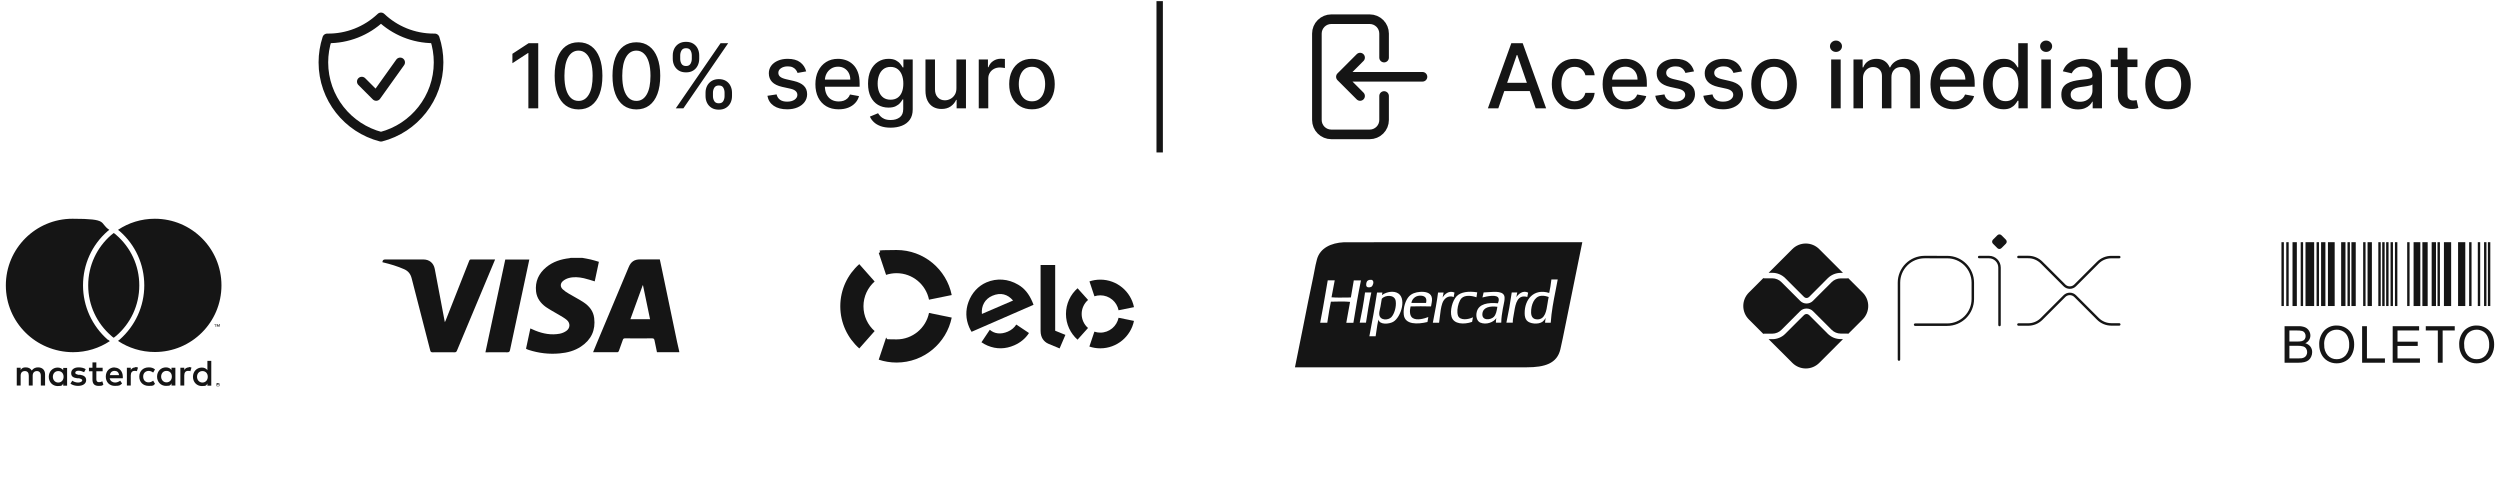
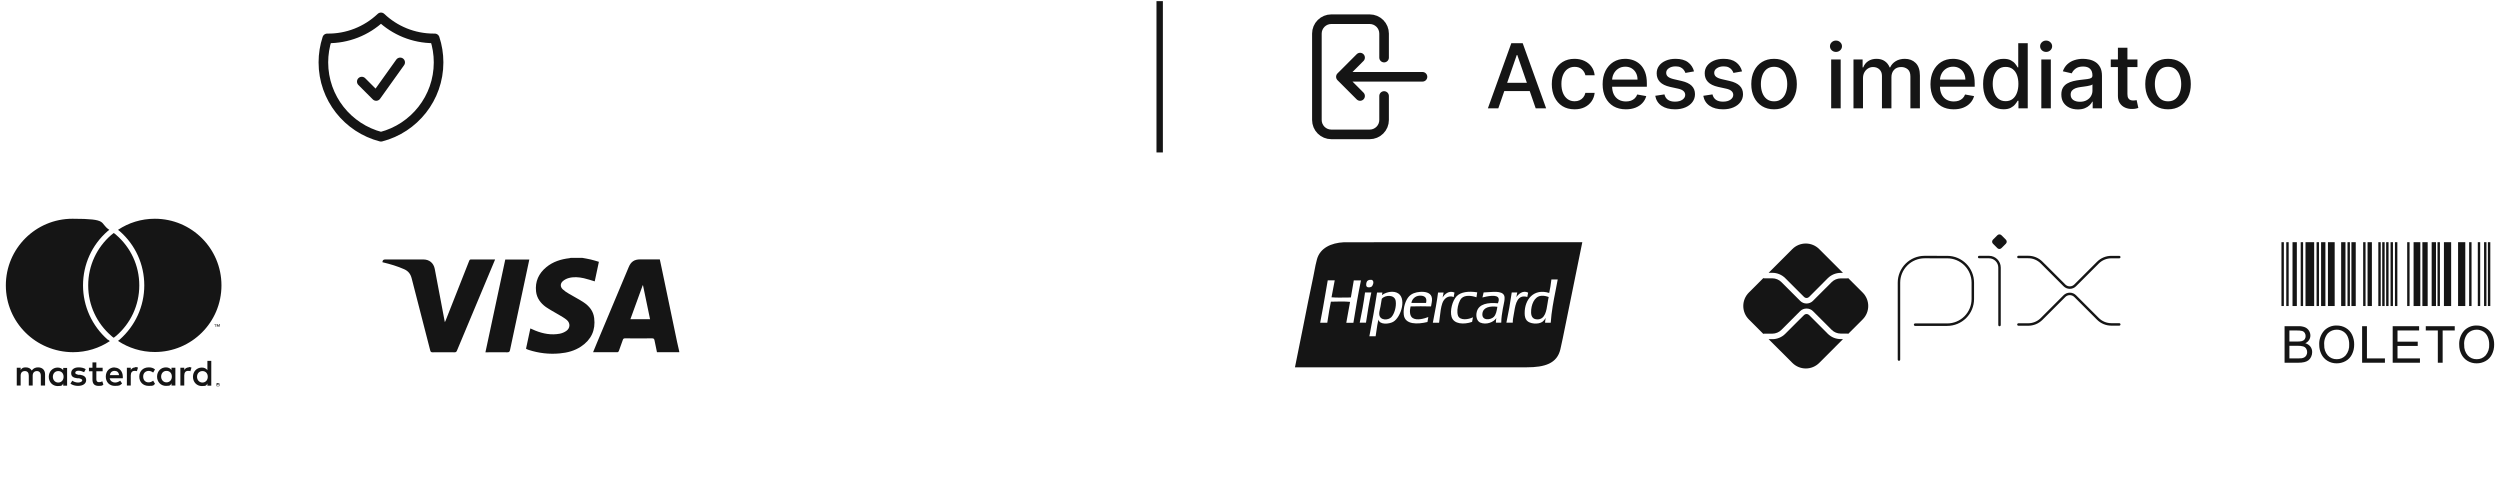
<svg xmlns="http://www.w3.org/2000/svg" width="320" height="63" viewBox="0 0 320 63" fill="none">
-   <path d="M68.894 5.526V13.866H67.632V6.788H67.583L65.588 8.092V6.886L67.669 5.526H68.894ZM74.054 14.005C73.411 14.002 72.861 13.832 72.405 13.496C71.949 13.159 71.6 12.669 71.358 12.025C71.117 11.382 70.996 10.607 70.996 9.7C70.996 8.796 71.117 8.024 71.358 7.383C71.603 6.742 71.953 6.254 72.409 5.917C72.868 5.58 73.416 5.412 74.054 5.412C74.692 5.412 75.239 5.582 75.695 5.921C76.151 6.258 76.5 6.746 76.742 7.387C76.986 8.025 77.108 8.796 77.108 9.7C77.108 10.61 76.988 11.386 76.746 12.03C76.504 12.67 76.156 13.16 75.699 13.5C75.243 13.836 74.695 14.005 74.054 14.005ZM74.054 12.917C74.619 12.917 75.06 12.642 75.378 12.091C75.698 11.54 75.858 10.743 75.858 9.7C75.858 9.008 75.785 8.423 75.638 7.945C75.494 7.464 75.287 7.101 75.015 6.854C74.746 6.604 74.426 6.479 74.054 6.479C73.492 6.479 73.051 6.756 72.731 7.31C72.41 7.864 72.249 8.66 72.246 9.7C72.246 10.395 72.318 10.983 72.462 11.463C72.608 11.941 72.816 12.304 73.085 12.551C73.354 12.795 73.677 12.917 74.054 12.917ZM81.457 14.005C80.813 14.002 80.263 13.832 79.807 13.496C79.351 13.159 79.002 12.669 78.761 12.025C78.519 11.382 78.398 10.607 78.398 9.7C78.398 8.796 78.519 8.024 78.761 7.383C79.005 6.742 79.355 6.254 79.811 5.917C80.27 5.58 80.819 5.412 81.457 5.412C82.095 5.412 82.642 5.582 83.098 5.921C83.554 6.258 83.903 6.746 84.144 7.387C84.389 8.025 84.511 8.796 84.511 9.7C84.511 10.61 84.39 11.386 84.148 12.03C83.907 12.67 83.558 13.16 83.102 13.5C82.646 13.836 82.097 14.005 81.457 14.005ZM81.457 12.917C82.021 12.917 82.463 12.642 82.78 12.091C83.1 11.54 83.261 10.743 83.261 9.7C83.261 9.008 83.187 8.423 83.041 7.945C82.897 7.464 82.689 7.101 82.418 6.854C82.149 6.604 81.829 6.479 81.457 6.479C80.895 6.479 80.454 6.756 80.133 7.31C79.813 7.864 79.651 8.66 79.648 9.7C79.648 10.395 79.721 10.983 79.864 11.463C80.011 11.941 80.219 12.304 80.487 12.551C80.756 12.795 81.079 12.917 81.457 12.917ZM90.309 12.302V11.863C90.309 11.548 90.374 11.26 90.504 10.999C90.637 10.736 90.83 10.525 91.083 10.368C91.338 10.208 91.646 10.128 92.007 10.128C92.376 10.128 92.686 10.207 92.936 10.364C93.185 10.521 93.374 10.732 93.502 10.995C93.632 11.259 93.697 11.548 93.697 11.863V12.302C93.697 12.617 93.632 12.906 93.502 13.17C93.371 13.431 93.18 13.641 92.927 13.801C92.678 13.959 92.371 14.037 92.007 14.037C91.641 14.037 91.331 13.959 91.079 13.801C90.826 13.641 90.635 13.431 90.504 13.17C90.374 12.906 90.309 12.617 90.309 12.302ZM91.258 11.863V12.302C91.258 12.536 91.313 12.748 91.425 12.938C91.536 13.128 91.73 13.223 92.007 13.223C92.281 13.223 92.473 13.128 92.581 12.938C92.69 12.748 92.744 12.536 92.744 12.302V11.863C92.744 11.629 92.691 11.417 92.585 11.227C92.482 11.037 92.289 10.942 92.007 10.942C91.736 10.942 91.543 11.037 91.429 11.227C91.315 11.417 91.258 11.629 91.258 11.863ZM86.114 7.53V7.09C86.114 6.775 86.18 6.486 86.31 6.222C86.443 5.959 86.636 5.749 86.888 5.591C87.143 5.434 87.451 5.355 87.812 5.355C88.182 5.355 88.491 5.434 88.741 5.591C88.991 5.749 89.18 5.959 89.307 6.222C89.435 6.486 89.499 6.775 89.499 7.09V7.53C89.499 7.845 89.433 8.134 89.303 8.397C89.175 8.658 88.985 8.868 88.733 9.028C88.483 9.186 88.176 9.264 87.812 9.264C87.443 9.264 87.132 9.186 86.88 9.028C86.63 8.868 86.44 8.658 86.31 8.397C86.18 8.134 86.114 7.845 86.114 7.53ZM87.067 7.09V7.53C87.067 7.763 87.122 7.975 87.23 8.165C87.341 8.355 87.536 8.45 87.812 8.45C88.084 8.45 88.274 8.355 88.383 8.165C88.494 7.975 88.55 7.763 88.55 7.53V7.09C88.55 6.856 88.497 6.645 88.391 6.455C88.285 6.264 88.092 6.169 87.812 6.169C87.541 6.169 87.348 6.264 87.234 6.455C87.123 6.645 87.067 6.856 87.067 7.09ZM86.501 13.866L92.235 5.526H93.208L87.475 13.866H86.501ZM103.191 9.138L102.087 9.334C102.041 9.193 101.968 9.058 101.867 8.931C101.769 8.803 101.636 8.698 101.468 8.617C101.3 8.536 101.089 8.495 100.837 8.495C100.492 8.495 100.204 8.572 99.974 8.727C99.743 8.879 99.627 9.076 99.627 9.317C99.627 9.526 99.705 9.695 99.86 9.822C100.014 9.95 100.264 10.055 100.609 10.136L101.603 10.364C102.178 10.497 102.607 10.702 102.889 10.979C103.172 11.256 103.313 11.616 103.313 12.058C103.313 12.433 103.204 12.767 102.987 13.06C102.773 13.35 102.473 13.578 102.087 13.744C101.704 13.91 101.26 13.992 100.755 13.992C100.055 13.992 99.484 13.843 99.041 13.544C98.599 13.243 98.327 12.816 98.227 12.262L99.403 12.082C99.477 12.389 99.627 12.621 99.856 12.779C100.084 12.934 100.381 13.011 100.747 13.011C101.146 13.011 101.465 12.928 101.704 12.763C101.943 12.594 102.063 12.389 102.063 12.148C102.063 11.952 101.989 11.788 101.843 11.655C101.699 11.522 101.478 11.421 101.179 11.354L100.12 11.121C99.537 10.988 99.105 10.777 98.825 10.486C98.548 10.196 98.41 9.828 98.41 9.383C98.41 9.013 98.513 8.69 98.719 8.413C98.926 8.136 99.211 7.921 99.575 7.766C99.938 7.608 100.355 7.53 100.825 7.53C101.501 7.53 102.033 7.676 102.421 7.969C102.809 8.26 103.066 8.65 103.191 9.138ZM107.348 13.992C106.731 13.992 106.201 13.861 105.755 13.597C105.313 13.331 104.971 12.958 104.729 12.477C104.49 11.994 104.371 11.428 104.371 10.779C104.371 10.139 104.49 9.574 104.729 9.085C104.971 8.597 105.307 8.215 105.739 7.941C106.173 7.667 106.681 7.53 107.262 7.53C107.615 7.53 107.957 7.588 108.288 7.705C108.62 7.821 108.917 8.005 109.18 8.255C109.443 8.504 109.651 8.829 109.803 9.228C109.955 9.624 110.031 10.106 110.031 10.674V11.105H105.059V10.193H108.838C108.838 9.873 108.773 9.589 108.643 9.342C108.512 9.092 108.329 8.895 108.093 8.751C107.859 8.607 107.585 8.536 107.27 8.536C106.928 8.536 106.629 8.62 106.374 8.788C106.122 8.954 105.926 9.171 105.788 9.44C105.652 9.706 105.584 9.995 105.584 10.307V11.02C105.584 11.438 105.658 11.793 105.804 12.087C105.953 12.38 106.161 12.604 106.427 12.758C106.693 12.911 107.004 12.987 107.36 12.987C107.591 12.987 107.801 12.954 107.991 12.889C108.181 12.821 108.345 12.72 108.484 12.588C108.622 12.454 108.728 12.29 108.801 12.095L109.954 12.302C109.862 12.642 109.696 12.939 109.457 13.194C109.221 13.447 108.924 13.644 108.565 13.785C108.21 13.923 107.804 13.992 107.348 13.992ZM114.005 16.342C113.508 16.342 113.08 16.277 112.722 16.147C112.366 16.016 112.076 15.844 111.851 15.63C111.625 15.415 111.457 15.18 111.346 14.925L112.392 14.493C112.465 14.613 112.563 14.739 112.685 14.872C112.81 15.008 112.979 15.123 113.19 15.218C113.405 15.313 113.68 15.361 114.017 15.361C114.479 15.361 114.86 15.248 115.161 15.023C115.463 14.8 115.613 14.444 115.613 13.956V12.726H115.536C115.463 12.859 115.357 13.007 115.218 13.17C115.083 13.333 114.895 13.474 114.656 13.593C114.418 13.713 114.107 13.773 113.724 13.773C113.23 13.773 112.784 13.657 112.388 13.426C111.994 13.193 111.682 12.85 111.451 12.396C111.223 11.94 111.109 11.379 111.109 10.714C111.109 10.049 111.222 9.479 111.447 9.004C111.675 8.529 111.988 8.165 112.384 7.912C112.78 7.657 113.23 7.53 113.732 7.53C114.12 7.53 114.434 7.595 114.673 7.725C114.912 7.853 115.098 8.002 115.231 8.173C115.366 8.344 115.471 8.495 115.544 8.625H115.634V7.611H116.827V14.005C116.827 14.542 116.702 14.983 116.452 15.328C116.203 15.673 115.865 15.928 115.438 16.094C115.015 16.259 114.537 16.342 114.005 16.342ZM113.993 12.763C114.343 12.763 114.639 12.681 114.88 12.518C115.125 12.353 115.309 12.117 115.434 11.81C115.562 11.5 115.626 11.13 115.626 10.698C115.626 10.277 115.563 9.907 115.438 9.586C115.313 9.266 115.13 9.016 114.889 8.837C114.647 8.655 114.348 8.564 113.993 8.564C113.626 8.564 113.321 8.659 113.076 8.849C112.832 9.036 112.647 9.292 112.523 9.615C112.4 9.938 112.339 10.299 112.339 10.698C112.339 11.108 112.402 11.468 112.527 11.777C112.651 12.087 112.836 12.328 113.08 12.502C113.327 12.676 113.632 12.763 113.993 12.763ZM122.422 11.272V7.611H123.644V13.866H122.447V12.783H122.382C122.238 13.117 122.007 13.395 121.689 13.618C121.374 13.838 120.982 13.948 120.512 13.948C120.111 13.948 119.755 13.859 119.445 13.683C119.139 13.504 118.897 13.239 118.721 12.889C118.547 12.539 118.46 12.106 118.46 11.59V7.611H119.678V11.443C119.678 11.869 119.796 12.209 120.032 12.461C120.268 12.714 120.575 12.84 120.952 12.84C121.18 12.84 121.407 12.783 121.632 12.669C121.86 12.555 122.049 12.383 122.198 12.152C122.35 11.921 122.425 11.628 122.422 11.272ZM125.28 13.866V7.611H126.457V8.605H126.522C126.636 8.268 126.837 8.003 127.125 7.811C127.415 7.615 127.744 7.517 128.11 7.517C128.186 7.517 128.276 7.52 128.379 7.526C128.485 7.531 128.568 7.538 128.628 7.546V8.711C128.579 8.697 128.492 8.682 128.367 8.666C128.242 8.647 128.117 8.637 127.992 8.637C127.705 8.637 127.448 8.698 127.223 8.821C127 8.94 126.824 9.107 126.693 9.321C126.563 9.533 126.498 9.775 126.498 10.046V13.866H125.28ZM132.092 13.992C131.506 13.992 130.994 13.858 130.557 13.589C130.12 13.32 129.78 12.944 129.539 12.461C129.297 11.978 129.176 11.413 129.176 10.767C129.176 10.118 129.297 9.551 129.539 9.065C129.78 8.579 130.12 8.202 130.557 7.933C130.994 7.664 131.506 7.53 132.092 7.53C132.679 7.53 133.19 7.664 133.627 7.933C134.065 8.202 134.404 8.579 134.646 9.065C134.887 9.551 135.008 10.118 135.008 10.767C135.008 11.413 134.887 11.978 134.646 12.461C134.404 12.944 134.065 13.32 133.627 13.589C133.19 13.858 132.679 13.992 132.092 13.992ZM132.096 12.97C132.476 12.97 132.791 12.87 133.041 12.669C133.291 12.468 133.475 12.201 133.595 11.867C133.717 11.533 133.778 11.165 133.778 10.763C133.778 10.364 133.717 9.997 133.595 9.664C133.475 9.327 133.291 9.057 133.041 8.853C132.791 8.65 132.476 8.548 132.096 8.548C131.713 8.548 131.396 8.65 131.143 8.853C130.894 9.057 130.708 9.327 130.585 9.664C130.466 9.997 130.406 10.364 130.406 10.763C130.406 11.165 130.466 11.533 130.585 11.867C130.708 12.201 130.894 12.468 131.143 12.669C131.396 12.87 131.713 12.97 132.096 12.97Z" fill="#151515" />
  <path d="M191.784 13.866H190.449L193.45 5.526H194.904L197.905 13.866H196.569L194.212 7.041H194.146L191.784 13.866ZM192.008 10.6H196.341V11.659H192.008V10.6ZM201.546 13.992C200.94 13.992 200.419 13.855 199.982 13.581C199.548 13.304 199.214 12.923 198.98 12.437C198.747 11.951 198.63 11.394 198.63 10.767C198.63 10.132 198.75 9.571 198.988 9.085C199.227 8.597 199.564 8.215 199.998 7.941C200.433 7.667 200.945 7.53 201.534 7.53C202.009 7.53 202.432 7.618 202.804 7.794C203.176 7.968 203.476 8.212 203.704 8.527C203.935 8.842 204.072 9.21 204.116 9.631H202.93C202.865 9.338 202.716 9.085 202.483 8.874C202.252 8.662 201.942 8.556 201.554 8.556C201.215 8.556 200.917 8.645 200.662 8.825C200.41 9.001 200.213 9.254 200.072 9.582C199.931 9.908 199.86 10.293 199.86 10.739C199.86 11.195 199.929 11.588 200.068 11.92C200.206 12.251 200.402 12.507 200.654 12.689C200.909 12.871 201.209 12.962 201.554 12.962C201.785 12.962 201.994 12.92 202.181 12.836C202.371 12.749 202.53 12.626 202.658 12.465C202.788 12.305 202.879 12.112 202.93 11.887H204.116C204.072 12.292 203.94 12.653 203.721 12.97C203.501 13.288 203.206 13.538 202.837 13.72C202.47 13.902 202.04 13.992 201.546 13.992ZM208.114 13.992C207.497 13.992 206.967 13.861 206.521 13.597C206.079 13.331 205.737 12.958 205.495 12.477C205.256 11.994 205.137 11.428 205.137 10.779C205.137 10.139 205.256 9.574 205.495 9.085C205.737 8.597 206.073 8.215 206.505 7.941C206.939 7.667 207.447 7.53 208.028 7.53C208.381 7.53 208.723 7.588 209.054 7.705C209.385 7.821 209.683 8.005 209.946 8.255C210.209 8.504 210.417 8.829 210.569 9.228C210.721 9.624 210.797 10.106 210.797 10.674V11.105H205.825V10.193H209.604C209.604 9.873 209.539 9.589 209.409 9.342C209.278 9.092 209.095 8.895 208.859 8.751C208.625 8.607 208.351 8.536 208.036 8.536C207.694 8.536 207.395 8.62 207.14 8.788C206.888 8.954 206.692 9.171 206.554 9.44C206.418 9.706 206.35 9.995 206.35 10.307V11.02C206.35 11.438 206.424 11.793 206.57 12.087C206.719 12.38 206.927 12.604 207.193 12.758C207.459 12.911 207.77 12.987 208.126 12.987C208.357 12.987 208.567 12.954 208.757 12.889C208.947 12.821 209.111 12.72 209.25 12.588C209.388 12.454 209.494 12.29 209.567 12.095L210.72 12.302C210.628 12.642 210.462 12.939 210.223 13.194C209.987 13.447 209.69 13.644 209.331 13.785C208.976 13.923 208.57 13.992 208.114 13.992ZM216.835 9.138L215.732 9.334C215.686 9.193 215.612 9.058 215.512 8.931C215.414 8.803 215.281 8.698 215.113 8.617C214.945 8.536 214.734 8.495 214.482 8.495C214.137 8.495 213.849 8.572 213.618 8.727C213.388 8.879 213.272 9.076 213.272 9.317C213.272 9.526 213.35 9.695 213.504 9.822C213.659 9.95 213.909 10.055 214.254 10.136L215.247 10.364C215.823 10.497 216.252 10.702 216.534 10.979C216.816 11.256 216.958 11.616 216.958 12.058C216.958 12.433 216.849 12.767 216.632 13.06C216.417 13.35 216.117 13.578 215.732 13.744C215.349 13.91 214.905 13.992 214.4 13.992C213.7 13.992 213.128 13.843 212.686 13.544C212.243 13.243 211.972 12.816 211.871 12.262L213.048 12.082C213.122 12.389 213.272 12.621 213.5 12.779C213.728 12.934 214.026 13.011 214.392 13.011C214.791 13.011 215.11 12.928 215.349 12.763C215.588 12.594 215.707 12.389 215.707 12.148C215.707 11.952 215.634 11.788 215.488 11.655C215.344 11.522 215.122 11.421 214.824 11.354L213.765 11.121C213.181 10.988 212.75 10.777 212.47 10.486C212.193 10.196 212.055 9.828 212.055 9.383C212.055 9.013 212.158 8.69 212.364 8.413C212.57 8.136 212.855 7.921 213.219 7.766C213.583 7.608 214 7.53 214.469 7.53C215.145 7.53 215.678 7.676 216.066 7.969C216.454 8.26 216.711 8.65 216.835 9.138ZM222.984 9.138L221.88 9.334C221.834 9.193 221.761 9.058 221.66 8.931C221.562 8.803 221.429 8.698 221.261 8.617C221.093 8.536 220.882 8.495 220.63 8.495C220.285 8.495 219.997 8.572 219.767 8.727C219.536 8.879 219.42 9.076 219.42 9.317C219.42 9.526 219.498 9.695 219.653 9.822C219.807 9.95 220.057 10.055 220.402 10.136L221.396 10.364C221.971 10.497 222.4 10.702 222.682 10.979C222.965 11.256 223.106 11.616 223.106 12.058C223.106 12.433 222.997 12.767 222.78 13.06C222.566 13.35 222.266 13.578 221.88 13.744C221.497 13.91 221.053 13.992 220.548 13.992C219.848 13.992 219.277 13.843 218.834 13.544C218.391 13.243 218.12 12.816 218.02 12.262L219.196 12.082C219.27 12.389 219.42 12.621 219.648 12.779C219.877 12.934 220.174 13.011 220.54 13.011C220.939 13.011 221.258 12.928 221.497 12.763C221.736 12.594 221.856 12.389 221.856 12.148C221.856 11.952 221.782 11.788 221.636 11.655C221.492 11.522 221.271 11.421 220.972 11.354L219.913 11.121C219.329 10.988 218.898 10.777 218.618 10.486C218.341 10.196 218.203 9.828 218.203 9.383C218.203 9.013 218.306 8.69 218.512 8.413C218.719 8.136 219.004 7.921 219.367 7.766C219.731 7.608 220.148 7.53 220.618 7.53C221.294 7.53 221.826 7.676 222.214 7.969C222.602 8.26 222.859 8.65 222.984 9.138ZM227.079 13.992C226.493 13.992 225.981 13.858 225.544 13.589C225.107 13.32 224.768 12.944 224.526 12.461C224.284 11.978 224.164 11.413 224.164 10.767C224.164 10.118 224.284 9.551 224.526 9.065C224.768 8.579 225.107 8.202 225.544 7.933C225.981 7.664 226.493 7.53 227.079 7.53C227.666 7.53 228.178 7.664 228.615 7.933C229.052 8.202 229.391 8.579 229.633 9.065C229.874 9.551 229.995 10.118 229.995 10.767C229.995 11.413 229.874 11.978 229.633 12.461C229.391 12.944 229.052 13.32 228.615 13.589C228.178 13.858 227.666 13.992 227.079 13.992ZM227.084 12.97C227.464 12.97 227.779 12.87 228.028 12.669C228.278 12.468 228.463 12.201 228.582 11.867C228.704 11.533 228.765 11.165 228.765 10.763C228.765 10.364 228.704 9.997 228.582 9.664C228.463 9.327 228.278 9.057 228.028 8.853C227.779 8.65 227.464 8.548 227.084 8.548C226.701 8.548 226.383 8.65 226.131 8.853C225.881 9.057 225.695 9.327 225.573 9.664C225.453 9.997 225.394 10.364 225.394 10.763C225.394 11.165 225.453 11.533 225.573 11.867C225.695 12.201 225.881 12.468 226.131 12.669C226.383 12.87 226.701 12.97 227.084 12.97ZM234.389 13.866V7.611H235.607V13.866H234.389ZM235.004 6.646C234.793 6.646 234.611 6.575 234.459 6.434C234.309 6.29 234.235 6.119 234.235 5.921C234.235 5.72 234.309 5.549 234.459 5.408C234.611 5.264 234.793 5.192 235.004 5.192C235.216 5.192 235.397 5.264 235.546 5.408C235.698 5.549 235.774 5.72 235.774 5.921C235.774 6.119 235.698 6.29 235.546 6.434C235.397 6.575 235.216 6.646 235.004 6.646ZM237.245 13.866V7.611H238.414V8.629H238.491C238.622 8.284 238.835 8.016 239.131 7.823C239.426 7.627 239.781 7.53 240.193 7.53C240.612 7.53 240.962 7.627 241.244 7.823C241.529 8.018 241.74 8.287 241.875 8.629H241.94C242.09 8.295 242.327 8.029 242.653 7.831C242.979 7.63 243.367 7.53 243.818 7.53C244.385 7.53 244.848 7.707 245.207 8.063C245.568 8.419 245.748 8.955 245.748 9.672V13.866H244.53V9.786C244.53 9.362 244.415 9.055 244.184 8.865C243.954 8.675 243.678 8.58 243.358 8.58C242.961 8.58 242.653 8.702 242.433 8.947C242.213 9.188 242.103 9.499 242.103 9.879V13.866H240.89V9.708C240.89 9.369 240.784 9.096 240.572 8.89C240.36 8.683 240.085 8.58 239.745 8.58C239.515 8.58 239.302 8.641 239.106 8.764C238.913 8.883 238.757 9.05 238.638 9.264C238.521 9.479 238.463 9.727 238.463 10.01V13.866H237.245ZM250.076 13.992C249.46 13.992 248.929 13.861 248.484 13.597C248.041 13.331 247.699 12.958 247.457 12.477C247.219 11.994 247.099 11.428 247.099 10.779C247.099 10.139 247.219 9.574 247.457 9.085C247.699 8.597 248.036 8.215 248.467 7.941C248.902 7.667 249.41 7.53 249.99 7.53C250.343 7.53 250.686 7.588 251.017 7.705C251.348 7.821 251.645 8.005 251.909 8.255C252.172 8.504 252.38 8.829 252.532 9.228C252.684 9.624 252.76 10.106 252.76 10.674V11.105H247.787V10.193H251.566C251.566 9.873 251.501 9.589 251.371 9.342C251.241 9.092 251.057 8.895 250.821 8.751C250.588 8.607 250.314 8.536 249.999 8.536C249.657 8.536 249.358 8.62 249.103 8.788C248.85 8.954 248.655 9.171 248.516 9.44C248.381 9.706 248.313 9.995 248.313 10.307V11.02C248.313 11.438 248.386 11.793 248.533 12.087C248.682 12.38 248.89 12.604 249.156 12.758C249.422 12.911 249.733 12.987 250.088 12.987C250.319 12.987 250.529 12.954 250.719 12.889C250.909 12.821 251.074 12.72 251.212 12.588C251.351 12.454 251.457 12.29 251.53 12.095L252.682 12.302C252.59 12.642 252.424 12.939 252.185 13.194C251.949 13.447 251.652 13.644 251.294 13.785C250.938 13.923 250.532 13.992 250.076 13.992ZM256.452 13.988C255.947 13.988 255.497 13.859 255.1 13.601C254.707 13.341 254.397 12.97 254.172 12.49C253.949 12.007 253.838 11.427 253.838 10.751C253.838 10.075 253.951 9.497 254.176 9.016C254.404 8.536 254.716 8.168 255.112 7.912C255.509 7.657 255.958 7.53 256.46 7.53C256.849 7.53 257.161 7.595 257.397 7.725C257.636 7.853 257.821 8.002 257.951 8.173C258.084 8.344 258.187 8.495 258.26 8.625H258.334V5.526H259.551V13.866H258.362V12.893H258.26C258.187 13.026 258.081 13.178 257.943 13.349C257.807 13.52 257.62 13.669 257.381 13.797C257.142 13.925 256.832 13.988 256.452 13.988ZM256.721 12.95C257.071 12.95 257.367 12.858 257.609 12.673C257.853 12.486 258.038 12.226 258.163 11.895C258.29 11.564 258.354 11.178 258.354 10.739C258.354 10.304 258.292 9.924 258.167 9.598C258.042 9.273 257.859 9.019 257.617 8.837C257.375 8.655 257.077 8.564 256.721 8.564C256.355 8.564 256.049 8.659 255.805 8.849C255.56 9.039 255.376 9.298 255.251 9.627C255.129 9.955 255.068 10.326 255.068 10.739C255.068 11.157 255.13 11.533 255.255 11.867C255.38 12.201 255.565 12.465 255.809 12.661C256.056 12.854 256.36 12.95 256.721 12.95ZM261.289 13.866V7.611H262.507V13.866H261.289ZM261.904 6.646C261.692 6.646 261.51 6.575 261.358 6.434C261.209 6.29 261.134 6.119 261.134 5.921C261.134 5.72 261.209 5.549 261.358 5.408C261.51 5.264 261.692 5.192 261.904 5.192C262.116 5.192 262.296 5.264 262.446 5.408C262.598 5.549 262.674 5.72 262.674 5.921C262.674 6.119 262.598 6.29 262.446 6.434C262.296 6.575 262.116 6.646 261.904 6.646ZM265.965 14.005C265.569 14.005 265.211 13.931 264.89 13.785C264.57 13.635 264.316 13.42 264.129 13.137C263.944 12.855 263.852 12.509 263.852 12.099C263.852 11.746 263.92 11.455 264.055 11.227C264.191 10.999 264.374 10.819 264.605 10.686C264.836 10.553 265.094 10.452 265.379 10.384C265.664 10.316 265.954 10.265 266.25 10.23C266.625 10.186 266.929 10.151 267.163 10.124C267.396 10.094 267.566 10.046 267.672 9.981C267.777 9.916 267.83 9.81 267.83 9.664V9.635C267.83 9.279 267.73 9.004 267.529 8.808C267.331 8.613 267.035 8.515 266.641 8.515C266.231 8.515 265.908 8.606 265.672 8.788C265.439 8.967 265.277 9.167 265.187 9.387L264.043 9.126C264.179 8.746 264.377 8.439 264.638 8.206C264.901 7.969 265.204 7.798 265.546 7.693C265.888 7.584 266.248 7.53 266.625 7.53C266.875 7.53 267.139 7.56 267.419 7.619C267.701 7.676 267.965 7.782 268.209 7.937C268.456 8.092 268.658 8.313 268.816 8.601C268.973 8.886 269.052 9.256 269.052 9.712V13.866H267.863V13.011H267.814C267.735 13.168 267.617 13.323 267.46 13.475C267.302 13.627 267.1 13.754 266.853 13.854C266.606 13.954 266.31 14.005 265.965 14.005ZM266.23 13.027C266.567 13.027 266.854 12.961 267.093 12.828C267.335 12.695 267.518 12.521 267.643 12.306C267.771 12.089 267.834 11.857 267.834 11.61V10.804C267.791 10.847 267.707 10.888 267.582 10.926C267.46 10.961 267.32 10.992 267.163 11.02C267.005 11.044 266.852 11.067 266.702 11.089C266.553 11.108 266.428 11.124 266.328 11.138C266.092 11.168 265.876 11.218 265.68 11.288C265.487 11.359 265.333 11.461 265.216 11.594C265.102 11.724 265.045 11.898 265.045 12.115C265.045 12.416 265.156 12.645 265.379 12.799C265.601 12.951 265.885 13.027 266.23 13.027ZM273.594 7.611V8.588H270.177V7.611H273.594ZM271.093 6.112H272.311V12.03C272.311 12.266 272.346 12.444 272.417 12.563C272.487 12.68 272.578 12.76 272.69 12.803C272.804 12.844 272.927 12.864 273.06 12.864C273.158 12.864 273.244 12.858 273.317 12.844C273.39 12.831 273.447 12.82 273.488 12.812L273.708 13.817C273.637 13.845 273.537 13.872 273.406 13.899C273.276 13.929 273.113 13.945 272.918 13.948C272.597 13.953 272.299 13.896 272.022 13.777C271.745 13.657 271.521 13.473 271.35 13.223C271.179 12.973 271.093 12.659 271.093 12.282V6.112ZM277.508 13.992C276.922 13.992 276.41 13.858 275.973 13.589C275.536 13.32 275.197 12.944 274.955 12.461C274.713 11.978 274.593 11.413 274.593 10.767C274.593 10.118 274.713 9.551 274.955 9.065C275.197 8.579 275.536 8.202 275.973 7.933C276.41 7.664 276.922 7.53 277.508 7.53C278.095 7.53 278.607 7.664 279.044 7.933C279.481 8.202 279.82 8.579 280.062 9.065C280.303 9.551 280.424 10.118 280.424 10.767C280.424 11.413 280.303 11.978 280.062 12.461C279.82 12.944 279.481 13.32 279.044 13.589C278.607 13.858 278.095 13.992 277.508 13.992ZM277.512 12.97C277.892 12.97 278.207 12.87 278.457 12.669C278.707 12.468 278.892 12.201 279.011 11.867C279.133 11.533 279.194 11.165 279.194 10.763C279.194 10.364 279.133 9.997 279.011 9.664C278.892 9.327 278.707 9.057 278.457 8.853C278.207 8.65 277.892 8.548 277.512 8.548C277.13 8.548 276.812 8.65 276.559 8.853C276.31 9.057 276.124 9.327 276.002 9.664C275.882 9.997 275.822 10.364 275.822 10.763C275.822 11.165 275.882 11.533 276.002 11.867C276.124 12.201 276.31 12.468 276.559 12.669C276.812 12.87 277.13 12.97 277.512 12.97Z" fill="#151515" />
  <path d="M46.308 10.443L48.151 12.286L51.223 7.986M48.766 2.223C46.911 3.984 44.441 4.95 41.883 4.914C41.558 5.905 41.393 6.942 41.393 7.985C41.393 12.566 44.526 16.414 48.766 17.506C53.005 16.415 56.138 12.566 56.138 7.986C56.138 6.913 55.966 5.88 55.648 4.913H55.523C52.905 4.913 50.527 3.891 48.766 2.223Z" stroke="#151515" stroke-width="1.229" stroke-linecap="round" stroke-linejoin="round" />
  <line x1="148.439" y1="0.146" x2="148.439" y2="19.513" stroke="#151515" stroke-width="0.819" />
  <path d="M177.163 7.372V4.3C177.163 3.811 176.969 3.342 176.623 2.997C176.277 2.651 175.809 2.457 175.32 2.457H170.405C169.916 2.457 169.448 2.651 169.102 2.997C168.756 3.342 168.562 3.811 168.562 4.3V15.358C168.562 15.847 168.756 16.316 169.102 16.661C169.448 17.007 169.916 17.201 170.405 17.201H175.32C175.809 17.201 176.277 17.007 176.623 16.661C176.969 16.316 177.163 15.847 177.163 15.358V12.287M174.091 7.372L171.634 9.829M171.634 9.829L174.091 12.287M171.634 9.829H182.078" stroke="#151515" stroke-width="1.229" stroke-linecap="round" stroke-linejoin="round" />
  <path d="M5.77 49.345V47.924C5.77 47.379 5.438 47.024 4.87 47.024C4.586 47.024 4.278 47.118 4.064 47.426C3.899 47.166 3.662 47.024 3.306 47.024C2.951 47.024 2.832 47.095 2.643 47.355V47.071H2.145V49.345H2.643V48.09C2.643 47.687 2.856 47.497 3.188 47.497C3.519 47.497 3.685 47.711 3.685 48.09V49.345H4.183V48.09C4.183 47.687 4.42 47.497 4.728 47.497C5.036 47.497 5.225 47.711 5.225 48.09V49.345H5.723H5.77ZM13.138 47.071H12.332V46.384H11.835V47.071H11.385V47.521H11.835V48.563C11.835 49.085 12.048 49.393 12.617 49.393C13.185 49.393 13.067 49.322 13.233 49.227L13.091 48.8C12.948 48.895 12.783 48.919 12.664 48.919C12.427 48.919 12.332 48.777 12.332 48.54V47.521H13.138V47.071V47.071ZM17.331 47.024C17.047 47.024 16.857 47.166 16.739 47.355V47.071H16.241V49.345H16.739V48.066C16.739 47.687 16.905 47.474 17.213 47.474C17.521 47.474 17.426 47.474 17.521 47.521L17.663 47.047C17.544 47 17.402 46.976 17.307 46.976L17.331 47.024ZM10.982 47.261C10.745 47.095 10.414 47.024 10.058 47.024C9.49 47.024 9.11 47.308 9.11 47.758C9.11 48.208 9.395 48.35 9.892 48.421H10.129C10.39 48.492 10.532 48.563 10.532 48.682C10.532 48.8 10.342 48.966 10.011 48.966C9.679 48.966 9.418 48.848 9.253 48.729L9.016 49.108C9.276 49.298 9.632 49.393 9.987 49.393C10.65 49.393 11.029 49.085 11.029 48.658C11.029 48.232 10.721 48.042 10.248 47.971H10.011C9.798 47.9 9.632 47.877 9.632 47.711C9.632 47.545 9.798 47.45 10.058 47.45C10.319 47.45 10.627 47.569 10.769 47.639L10.982 47.237V47.261ZM24.178 47.024C23.893 47.024 23.704 47.166 23.585 47.355V47.071H23.088V49.345H23.585V48.066C23.585 47.687 23.751 47.474 24.059 47.474C24.367 47.474 24.273 47.474 24.367 47.521L24.509 47.047C24.391 47 24.249 46.976 24.154 46.976L24.178 47.024ZM17.829 48.208C17.829 48.895 18.302 49.393 19.037 49.393C19.771 49.393 19.605 49.322 19.842 49.132L19.605 48.729C19.416 48.871 19.226 48.943 19.013 48.943C18.61 48.943 18.326 48.658 18.326 48.208C18.326 47.758 18.61 47.497 19.013 47.474C19.226 47.474 19.416 47.545 19.605 47.687L19.842 47.284C19.605 47.095 19.369 47.024 19.037 47.024C18.302 47.024 17.829 47.521 17.829 48.208V48.208ZM22.448 48.208V47.071H21.951V47.355C21.785 47.142 21.548 47.024 21.24 47.024C20.6 47.024 20.103 47.521 20.103 48.208C20.103 48.895 20.6 49.393 21.24 49.393C21.88 49.393 21.809 49.274 21.951 49.061V49.345H22.448V48.208ZM20.624 48.208C20.624 47.805 20.885 47.474 21.311 47.474C21.738 47.474 21.998 47.782 21.998 48.208C21.998 48.635 21.714 48.943 21.311 48.943C20.908 48.943 20.624 48.611 20.624 48.208ZM14.678 47.024C14.014 47.024 13.541 47.497 13.541 48.208C13.541 48.919 14.014 49.393 14.701 49.393C15.389 49.393 15.365 49.298 15.625 49.085L15.389 48.729C15.199 48.871 14.962 48.966 14.725 48.966C14.488 48.966 14.109 48.824 14.038 48.421H15.72C15.72 48.35 15.72 48.303 15.72 48.232C15.72 47.521 15.27 47.047 14.654 47.047L14.678 47.024ZM14.678 47.474C14.986 47.474 15.199 47.663 15.246 48.019H14.062C14.109 47.687 14.322 47.474 14.654 47.474H14.678ZM27.044 48.232V46.194H26.547V47.379C26.381 47.166 26.144 47.047 25.836 47.047C25.196 47.047 24.699 47.545 24.699 48.232C24.699 48.919 25.196 49.416 25.836 49.416C26.476 49.416 26.405 49.298 26.547 49.085V49.369H27.044V48.232ZM25.22 48.232C25.22 47.829 25.481 47.497 25.907 47.497C26.334 47.497 26.594 47.805 26.594 48.232C26.594 48.658 26.31 48.966 25.907 48.966C25.504 48.966 25.22 48.635 25.22 48.232ZM8.589 48.232V47.095H8.092V47.379C7.926 47.166 7.689 47.047 7.381 47.047C6.741 47.047 6.244 47.545 6.244 48.232C6.244 48.919 6.741 49.416 7.381 49.416C8.021 49.416 7.95 49.298 8.092 49.085V49.369H8.589V48.232ZM6.765 48.232C6.765 47.829 7.026 47.497 7.452 47.497C7.879 47.497 8.139 47.805 8.139 48.232C8.139 48.658 7.855 48.966 7.452 48.966C7.049 48.966 6.765 48.635 6.765 48.232ZM27.897 49.037C27.921 49.037 27.968 49.037 27.992 49.037C28.016 49.037 28.039 49.061 28.063 49.085C28.063 49.085 28.11 49.132 28.11 49.156C28.11 49.179 28.11 49.203 28.11 49.251C28.11 49.298 28.11 49.322 28.11 49.345C28.11 49.369 28.087 49.393 28.063 49.416C28.063 49.416 28.016 49.464 27.992 49.464C27.968 49.464 27.945 49.464 27.897 49.464C27.85 49.464 27.826 49.464 27.802 49.464C27.779 49.464 27.755 49.44 27.731 49.416C27.731 49.416 27.684 49.369 27.684 49.345C27.684 49.322 27.684 49.298 27.684 49.251C27.684 49.203 27.684 49.179 27.684 49.156C27.684 49.132 27.708 49.108 27.731 49.085C27.731 49.085 27.779 49.037 27.802 49.037C27.826 49.037 27.85 49.037 27.897 49.037ZM27.897 49.44C27.921 49.44 27.945 49.44 27.968 49.44C27.968 49.44 28.016 49.44 28.016 49.393C28.016 49.393 28.039 49.369 28.063 49.345C28.063 49.345 28.063 49.298 28.063 49.274C28.063 49.251 28.063 49.227 28.063 49.203C28.063 49.203 28.063 49.156 28.016 49.156C28.016 49.156 27.992 49.132 27.968 49.108C27.945 49.085 27.921 49.108 27.897 49.108C27.873 49.108 27.85 49.108 27.826 49.108C27.826 49.108 27.779 49.108 27.779 49.156C27.779 49.156 27.755 49.179 27.731 49.203C27.731 49.203 27.731 49.251 27.731 49.274C27.731 49.298 27.731 49.322 27.731 49.345C27.731 49.345 27.731 49.393 27.779 49.393C27.779 49.393 27.802 49.416 27.826 49.44C27.826 49.44 27.873 49.44 27.897 49.44ZM27.897 49.156C27.921 49.156 27.945 49.156 27.968 49.156C27.968 49.156 27.968 49.179 27.968 49.203C27.968 49.227 27.968 49.227 27.968 49.251C27.968 49.251 27.945 49.251 27.921 49.251L27.992 49.322H27.945L27.873 49.251V49.322H27.826V49.108H27.921L27.897 49.156ZM27.85 49.203V49.251H27.897C27.897 49.251 27.897 49.251 27.921 49.251C27.921 49.251 27.921 49.251 27.897 49.251H27.85V49.203ZM27.589 41.835V41.551H27.708V41.504H27.423V41.551H27.542V41.835H27.613H27.589ZM28.134 41.835V41.504H28.039L27.945 41.741L27.85 41.504H27.755V41.835H27.826V41.575L27.921 41.788H27.992L28.087 41.575V41.835H28.158H28.134ZM13.849 43.494C13.92 43.541 13.991 43.612 14.062 43.66C12.711 44.56 11.077 45.081 9.347 45.081C4.562 45.057 0.748 41.243 0.748 36.529C0.748 31.814 4.562 28 9.276 28C13.991 28 12.64 28.521 13.991 29.421C13.92 29.469 13.849 29.54 13.777 29.587C11.764 31.34 10.627 33.852 10.627 36.529C10.627 39.206 11.787 41.717 13.777 43.47L13.849 43.494ZM19.819 28C18.066 28 16.455 28.521 15.104 29.421C15.175 29.469 15.246 29.54 15.317 29.587C17.331 31.34 18.468 33.852 18.468 36.529C18.468 39.206 17.307 41.717 15.317 43.47C15.246 43.517 15.175 43.588 15.104 43.636C16.455 44.536 18.089 45.057 19.819 45.057C24.533 45.057 28.347 41.243 28.347 36.529C28.347 31.814 24.533 28 19.819 28ZM14.559 29.824C14.441 29.919 14.346 29.99 14.228 30.085C12.427 31.648 11.29 33.946 11.29 36.529C11.29 39.111 12.427 41.409 14.228 42.972C14.322 43.067 14.441 43.162 14.559 43.233C14.678 43.138 14.773 43.067 14.891 42.972C16.692 41.409 17.829 39.111 17.829 36.529C17.829 33.946 16.692 31.648 14.891 30.085C14.796 29.99 14.678 29.895 14.559 29.824" fill="#151515" />
  <g clip-path="url(#clip0_2106_5984)">
    <path d="M86.952 45.081H84.091C83.986 44.576 83.874 44.085 83.782 43.587C83.747 43.384 83.677 43.3 83.453 43.307C82.303 43.321 81.16 43.321 80.01 43.307C79.835 43.307 79.764 43.363 79.715 43.524C79.554 43.994 79.386 44.464 79.21 44.934C79.189 44.997 79.105 45.081 79.049 45.081C78.018 45.088 76.981 45.081 75.915 45.081C76.111 44.611 76.293 44.169 76.476 43.721C77.808 40.537 79.14 37.36 80.48 34.177C80.767 33.49 81.202 33.202 81.945 33.202C82.773 33.202 83.607 33.202 84.456 33.202C84.54 33.588 84.624 33.974 84.701 34.352C85.36 37.494 86.012 40.642 86.671 43.784C86.756 44.183 86.854 44.583 86.945 44.99V45.074L86.952 45.081ZM83.207 40.859C82.906 39.401 82.604 37.956 82.303 36.512H82.268C81.742 37.949 81.223 39.394 80.69 40.859H83.214H83.207Z" fill="#151515" />
    <path d="M74.491 33C74.87 33.07 75.249 33.126 75.62 33.217C75.964 33.294 76.293 33.407 76.658 33.512C76.476 34.367 76.3 35.202 76.125 36.015C75.648 35.875 75.192 35.714 74.723 35.609C74.077 35.468 73.418 35.412 72.78 35.594C72.521 35.665 72.254 35.805 72.051 35.98C71.7 36.282 71.693 36.717 72.03 37.032C72.261 37.249 72.535 37.432 72.815 37.593C73.439 37.972 74.099 38.294 74.709 38.701C75.424 39.178 75.95 39.823 76.055 40.706C76.251 42.263 75.676 43.49 74.365 44.36C73.544 44.907 72.612 45.152 71.644 45.236C70.291 45.363 68.966 45.208 67.668 44.788C67.584 44.76 67.5 44.724 67.416 44.689C67.388 44.682 67.367 44.661 67.332 44.633C67.514 43.778 67.696 42.922 67.886 42.039C68.103 42.137 68.313 42.228 68.524 42.319C69.534 42.726 70.578 42.915 71.658 42.712C71.939 42.656 72.226 42.537 72.465 42.375C72.984 42.032 73.033 41.38 72.563 40.966C72.254 40.699 71.883 40.503 71.525 40.286C70.971 39.949 70.389 39.662 69.863 39.29C69.197 38.806 68.713 38.168 68.615 37.312C68.475 36.036 68.951 34.998 69.933 34.192C70.789 33.491 71.799 33.175 72.878 33.049C72.942 33.042 72.998 33.021 73.054 33.007H74.491V33Z" fill="#151515" />
    <path d="M63.37 33.224C63.208 33.609 63.054 33.981 62.9 34.346C61.427 37.859 59.955 41.372 58.489 44.885C58.419 45.053 58.335 45.095 58.167 45.095C57.234 45.088 56.308 45.081 55.376 45.095C55.179 45.095 55.116 45.032 55.067 44.85C54.282 41.779 53.475 38.714 52.697 35.643C52.557 35.082 52.269 34.696 51.729 34.458C50.874 34.079 49.983 33.813 49.072 33.595C49.03 33.588 48.995 33.574 48.953 33.567C48.953 33.329 49.067 33.21 49.296 33.21C50.923 33.21 52.55 33.21 54.177 33.21C54.948 33.21 55.502 33.658 55.649 34.423C56.063 36.583 56.463 38.749 56.876 40.909C56.897 41 56.911 41.098 56.94 41.232C56.981 41.154 57.01 41.105 57.031 41.056C58.04 38.504 59.05 35.944 60.053 33.392C60.109 33.252 60.172 33.203 60.326 33.21C61.273 33.217 62.213 33.21 63.159 33.21C63.222 33.21 63.279 33.21 63.37 33.217V33.224Z" fill="#151515" />
    <path d="M62.136 45.088C62.984 41.119 63.825 37.178 64.674 33.224H67.752C67.626 33.827 67.5 34.416 67.374 35.005C66.672 38.273 65.978 41.533 65.284 44.801C65.235 45.025 65.158 45.102 64.919 45.095C64.078 45.081 63.229 45.095 62.388 45.095H62.136V45.088Z" fill="#151515" />
  </g>
  <g clip-path="url(#clip1_2106_5984)">
    <path d="M113.417 35.184C113.84 35.043 114.291 34.968 114.76 34.968C116.81 34.968 118.522 36.423 118.913 38.359L121.82 37.767C121.154 34.477 118.247 32.001 114.762 32.001C111.276 32.001 113.197 32.131 112.478 32.372L113.419 35.184H113.417Z" fill="#151515" />
    <path d="M109.987 44.601L111.953 42.379C111.077 41.602 110.524 40.468 110.524 39.204C110.524 37.94 111.077 36.807 111.953 36.032L109.987 33.81C108.498 35.129 107.557 37.057 107.557 39.204C107.557 41.35 108.498 43.28 109.987 44.601Z" fill="#151515" />
    <path d="M118.913 40.054C118.52 41.987 116.81 43.442 114.762 43.442C112.713 43.442 113.838 43.366 113.417 43.223L112.476 46.038C113.195 46.276 113.962 46.406 114.762 46.406C118.244 46.406 121.15 43.934 121.82 40.65L118.913 40.054V40.054Z" fill="#151515" />
    <path d="M124.361 42.473C124.265 42.319 124.137 42.072 124.058 41.89C123.597 40.821 123.577 39.715 123.964 38.654C124.391 37.49 125.208 36.6 126.263 36.145C127.589 35.575 129.055 35.686 130.326 36.44C131.133 36.903 131.705 37.618 132.14 38.63C132.194 38.76 132.243 38.897 132.292 39.015L124.361 42.471V42.473ZM127.01 37.862C126.067 38.267 125.582 39.151 125.684 40.185L129.672 38.468C128.985 37.663 128.093 37.396 127.01 37.86V37.862ZM130.168 41.596C130.168 41.596 130.168 41.596 130.166 41.598L130.084 41.542C129.845 41.927 129.474 42.242 129.006 42.445C128.114 42.832 127.288 42.733 126.694 42.211L126.639 42.294L125.627 43.809C125.879 43.983 126.148 44.13 126.43 44.249C127.548 44.713 128.692 44.691 129.818 44.202C130.633 43.848 131.272 43.31 131.709 42.627L130.168 41.596V41.596Z" fill="#151515" />
-     <path d="M135.063 33.918V42.334L136.372 42.865L135.629 44.599L134.184 43.997C133.861 43.856 133.639 43.642 133.473 43.399C133.313 43.152 133.195 42.812 133.195 42.357V33.918H135.065H135.063Z" fill="#151515" />
    <path d="M138.453 40.189C138.453 39.473 138.771 38.829 139.271 38.393L137.928 36.895C137.017 37.701 136.444 38.876 136.444 40.186C136.444 41.497 137.015 42.674 137.924 43.48L139.265 41.982C138.767 41.544 138.453 40.902 138.453 40.188V40.189Z" fill="#151515" />
    <path d="M140.838 42.577C140.575 42.577 140.319 42.531 140.082 42.452L139.44 44.358C139.878 44.505 140.347 44.586 140.836 44.586C142.962 44.587 144.736 43.079 145.148 41.075L143.176 40.673C142.952 41.76 141.989 42.577 140.838 42.577V42.577Z" fill="#151515" />
-     <path d="M140.844 35.793C140.356 35.793 139.888 35.872 139.45 36.017L140.086 37.924C140.324 37.845 140.578 37.802 140.842 37.802C141.997 37.802 142.96 38.624 143.178 39.715L145.15 39.316C144.745 37.309 142.971 35.795 140.844 35.793V35.793Z" fill="#151515" />
+     <path d="M140.844 35.793C140.356 35.793 139.888 35.872 139.45 36.017L140.086 37.924C140.324 37.845 140.578 37.802 140.842 37.802C141.997 37.802 142.96 38.624 143.178 39.715C144.745 37.309 142.971 35.795 140.844 35.793V35.793Z" fill="#151515" />
  </g>
  <path fill-rule="evenodd" clip-rule="evenodd" d="M172.037 31.007H175.849V31H202.536C201.778 34.726 201.042 38.35 200.305 41.975C200.117 42.907 199.922 43.867 199.727 44.712C199.301 46.531 197.727 47.015 195.431 47.015H165.755C166.107 45.328 166.448 43.604 166.791 41.87C167.214 39.731 167.64 37.577 168.094 35.455C168.146 35.209 168.193 34.959 168.24 34.709C168.338 34.185 168.436 33.659 168.578 33.166C168.975 31.765 170.354 31.087 172.037 31.007ZM175.683 35.881C175.921 36.09 175.712 36.589 175.553 36.697H175.546C175.445 36.769 175.105 36.849 174.954 36.697C174.795 36.545 174.889 36.127 174.99 35.989C175.055 35.903 175.149 35.852 175.308 35.823C175.481 35.794 175.611 35.816 175.683 35.881ZM173.285 35.888C173.285 35.886 173.285 35.883 173.286 35.881L173.271 35.888H173.285ZM172.936 37.932C173.057 37.254 173.177 36.581 173.285 35.888H174.203C173.835 37.657 173.531 39.477 173.235 41.318H172.325C172.404 40.822 172.496 40.339 172.588 39.855C172.664 39.452 172.74 39.05 172.809 38.639C172.088 38.569 171.19 38.594 170.425 38.616C170.402 38.616 170.378 38.617 170.354 38.618C170.204 39.307 170.09 40.039 169.976 40.771C169.949 40.951 169.921 41.131 169.892 41.311H168.982C169.238 40.029 169.463 38.714 169.688 37.401C169.775 36.893 169.861 36.386 169.95 35.881H170.845C170.769 36.235 170.704 36.601 170.639 36.968C170.574 37.334 170.509 37.701 170.434 38.054C171.057 38.105 171.707 38.094 172.356 38.084C172.541 38.081 172.726 38.078 172.91 38.076C172.919 38.028 172.927 37.98 172.936 37.932ZM184.651 38.09C184.911 37.636 185.467 37.152 186.174 37.441C186.165 37.528 186.148 37.609 186.13 37.689C186.107 37.794 186.085 37.899 186.081 38.018C185.337 37.751 184.817 38.242 184.615 38.82C184.437 39.328 184.363 39.982 184.294 40.587C184.265 40.842 184.238 41.088 184.203 41.311H183.402C183.425 41.191 183.448 41.071 183.471 40.952C183.694 39.802 183.916 38.657 184.073 37.441H184.781C184.758 37.534 184.742 37.633 184.725 37.731C184.704 37.855 184.683 37.978 184.651 38.09ZM186.55 39.65C186.528 39.888 186.55 40.206 186.622 40.394V40.408C186.875 41.058 187.965 40.907 188.536 40.611C188.523 40.678 188.511 40.748 188.5 40.818C188.478 40.949 188.456 41.08 188.427 41.203C187.38 41.564 186.095 41.506 185.806 40.567C185.561 39.758 185.915 38.48 186.442 37.924C186.983 37.354 188.008 37.246 189.084 37.419C189.073 37.507 189.059 37.591 189.044 37.675C189.024 37.798 189.003 37.921 188.99 38.054C188.333 37.823 187.51 37.751 187.091 38.163C186.788 38.459 186.593 39.116 186.55 39.65ZM194.081 38.047C194.312 37.693 194.897 37.101 195.604 37.455C195.576 37.548 195.559 37.656 195.542 37.763C195.529 37.847 195.515 37.932 195.496 38.011C194.24 37.657 193.994 38.834 193.821 39.91C193.799 40.047 193.775 40.176 193.752 40.301C193.69 40.629 193.633 40.932 193.633 41.304H192.817C193.085 40.047 193.316 38.762 193.503 37.433H194.211C194.184 37.521 194.168 37.621 194.152 37.722C194.134 37.836 194.116 37.951 194.081 38.047ZM174.715 37.491C174.715 37.462 174.715 37.433 174.737 37.433H175.531C175.257 38.675 175.04 39.975 174.845 41.304H174.044C174.304 40.062 174.542 38.805 174.715 37.491ZM180.355 37.939C180.701 37.571 181.192 37.404 181.77 37.361H181.755C182.413 37.311 183.062 37.448 183.243 37.975C183.348 38.284 183.284 38.614 183.222 38.933C183.203 39.032 183.184 39.129 183.171 39.224C182.311 39.203 181.409 39.195 180.55 39.224C180.42 39.794 180.42 40.452 180.831 40.712C181.38 41.058 182.297 40.776 182.824 40.582C182.811 40.677 182.793 40.769 182.774 40.861C182.751 40.976 182.728 41.092 182.716 41.217C181.431 41.528 179.828 41.571 179.683 40.285C179.582 39.376 179.929 38.386 180.355 37.939ZM180.658 38.776H182.535C182.709 38.054 182.297 37.823 181.719 37.845C181.106 37.867 180.716 38.343 180.658 38.776ZM176.889 37.78C177.243 37.491 178.066 37.188 178.745 37.441L178.759 37.448C180.153 37.968 179.351 40.639 178.311 41.203C177.806 41.477 176.614 41.614 176.434 40.907C176.325 41.368 176.253 41.867 176.181 42.367C176.149 42.593 176.116 42.82 176.08 43.044H175.279C175.632 41.21 175.972 39.354 176.261 37.448H176.947C176.943 37.505 176.93 37.555 176.918 37.604C176.903 37.66 176.889 37.715 176.889 37.78ZM176.867 37.794C176.867 37.794 176.882 37.787 176.889 37.78C176.889 37.794 176.882 37.794 176.867 37.794ZM176.549 40.264C176.629 41.029 177.683 41.036 178.109 40.582V40.574C178.463 40.199 178.759 39.275 178.651 38.531C178.528 37.672 177.286 37.737 176.867 38.249C176.839 38.398 176.815 38.552 176.79 38.711C176.763 38.882 176.735 39.058 176.701 39.239C176.684 39.332 176.662 39.426 176.64 39.52C176.581 39.772 176.523 40.022 176.549 40.264ZM198.298 37.498C198.421 36.942 198.514 36.365 198.579 35.766L198.587 35.773H199.388C199.301 36.26 199.206 36.74 199.111 37.219C198.852 38.53 198.593 39.841 198.493 41.311H197.771C197.771 41.148 197.795 41.01 197.819 40.872C197.828 40.826 197.836 40.78 197.843 40.733C197.833 40.699 197.79 40.768 197.747 40.837C197.727 40.869 197.707 40.9 197.691 40.921C197.619 41.008 197.511 41.138 197.41 41.203C196.875 41.556 195.807 41.455 195.438 41.036C195.222 40.791 195.157 40.452 195.157 40.105C195.135 38.322 196.334 36.877 198.298 37.498ZM195.98 40.004C195.987 40.553 196.254 40.892 196.796 40.878L196.803 40.885C197.779 40.862 197.94 39.798 198.089 38.817C198.132 38.535 198.173 38.26 198.233 38.018C197.937 37.917 197.648 37.823 197.244 37.867C196.384 37.961 195.958 39.036 195.98 40.004ZM189.806 37.851C189.842 37.717 189.877 37.585 189.9 37.441L189.893 37.433C190.067 37.429 190.265 37.414 190.475 37.398C191.404 37.326 192.539 37.238 192.586 38.069C192.601 38.381 192.529 38.717 192.454 39.064C192.422 39.214 192.389 39.367 192.362 39.52L192.355 39.563C192.257 40.138 192.167 40.662 192.16 41.304H191.474C191.467 41.08 191.496 40.892 191.532 40.712C191.2 41.239 190.247 41.621 189.467 41.289C189.063 41.116 188.853 40.495 189.041 39.859C189.323 38.914 190.406 38.697 191.734 38.82C191.736 38.814 191.739 38.808 191.741 38.801C191.798 38.644 191.877 38.429 191.828 38.228C191.692 37.597 190.242 37.955 189.76 38.073L189.749 38.076C189.767 37.999 189.786 37.925 189.806 37.851ZM189.749 40.12C189.633 41.087 190.788 40.971 191.2 40.567C191.498 40.276 191.583 39.753 191.653 39.322C191.656 39.304 191.659 39.285 191.662 39.267C190.716 39.152 189.85 39.318 189.749 40.12Z" fill="#151515" />
  <g clip-path="url(#clip2_2106_5984)">
    <path d="M243.067 46.026V36.182C243.067 35.313 243.412 34.479 244.027 33.864C244.642 33.249 245.476 32.903 246.346 32.903L249.252 32.907C250.119 32.909 250.951 33.255 251.563 33.869C252.176 34.483 252.52 35.315 252.52 36.182V38.277C252.52 39.147 252.174 39.981 251.56 40.596C250.945 41.211 250.111 41.557 249.241 41.557H245.133" stroke="#151515" stroke-width="0.317" stroke-linecap="round" stroke-linejoin="round" />
    <path d="M253.332 32.902H254.593C254.95 32.902 255.292 33.044 255.545 33.297C255.797 33.549 255.939 33.891 255.939 34.248V41.601" stroke="#151515" stroke-width="0.317" stroke-linecap="round" stroke-linejoin="round" />
    <path d="M255.668 31.764L255.097 31.191C255.063 31.158 255.036 31.118 255.018 31.074C255 31.03 254.99 30.982 254.99 30.935C254.99 30.887 255 30.84 255.018 30.796C255.036 30.752 255.063 30.712 255.097 30.678L255.668 30.107C255.736 30.038 255.829 30 255.925 30C256.022 30 256.114 30.038 256.183 30.107L256.754 30.678C256.787 30.712 256.814 30.752 256.832 30.796C256.851 30.84 256.86 30.887 256.86 30.935C256.86 30.982 256.851 31.03 256.832 31.074C256.814 31.118 256.787 31.158 256.754 31.191L256.18 31.764C256.146 31.797 256.106 31.824 256.062 31.842C256.018 31.86 255.971 31.87 255.923 31.87C255.875 31.87 255.828 31.86 255.784 31.842C255.74 31.824 255.7 31.797 255.666 31.764" fill="#151515" />
    <path d="M258.359 32.895H259.609C260.252 32.895 260.869 33.15 261.324 33.605L264.248 36.529C264.338 36.619 264.445 36.691 264.563 36.74C264.681 36.788 264.807 36.814 264.934 36.814C265.061 36.814 265.188 36.788 265.305 36.74C265.423 36.691 265.53 36.619 265.62 36.529L268.534 33.616C268.759 33.391 269.026 33.212 269.32 33.091C269.614 32.969 269.93 32.907 270.248 32.907H271.264" stroke="#151515" stroke-width="0.317" stroke-linecap="round" stroke-linejoin="round" />
    <path d="M258.359 41.536H259.609C260.252 41.536 260.869 41.281 261.324 40.826L264.248 37.902C264.43 37.72 264.677 37.618 264.934 37.618C265.191 37.618 265.438 37.72 265.62 37.902L268.534 40.816C268.988 41.27 269.605 41.525 270.248 41.525H271.264" stroke="#151515" stroke-width="0.317" stroke-linecap="round" stroke-linejoin="round" />
    <path d="M235.613 43.404C235.305 43.405 234.999 43.345 234.714 43.228C234.429 43.11 234.17 42.937 233.952 42.719L231.553 40.318C231.468 40.237 231.355 40.191 231.238 40.191C231.12 40.191 231.008 40.237 230.923 40.318L228.515 42.725C228.297 42.944 228.039 43.117 227.753 43.235C227.468 43.353 227.163 43.414 226.854 43.413H226.384L229.425 46.453C229.881 46.908 230.499 47.164 231.143 47.164C231.787 47.164 232.405 46.908 232.861 46.453L235.907 43.406L235.613 43.404Z" fill="#151515" />
    <path d="M226.855 34.92C227.163 34.919 227.469 34.979 227.754 35.097C228.039 35.215 228.298 35.389 228.516 35.607L230.923 38.015C231.007 38.099 231.12 38.145 231.238 38.145C231.357 38.145 231.47 38.099 231.554 38.015L233.952 35.616C234.17 35.397 234.429 35.224 234.714 35.106C234.999 34.987 235.305 34.927 235.613 34.928H235.902L232.856 31.882C232.63 31.656 232.362 31.477 232.068 31.355C231.773 31.233 231.457 31.17 231.138 31.17C230.819 31.17 230.503 31.233 230.208 31.355C229.913 31.477 229.645 31.656 229.42 31.882L226.384 34.92H226.855Z" fill="#151515" />
    <path d="M238.422 37.449L236.581 35.608C236.54 35.625 236.495 35.634 236.451 35.634H235.614C235.178 35.635 234.76 35.808 234.452 36.115L232.053 38.513C231.837 38.728 231.544 38.85 231.239 38.85C230.933 38.85 230.641 38.728 230.425 38.513L228.017 36.106C227.708 35.799 227.29 35.626 226.855 35.624H225.827C225.785 35.623 225.743 35.615 225.703 35.6L223.851 37.449C223.396 37.905 223.14 38.523 223.14 39.167C223.14 39.811 223.396 40.429 223.851 40.885L225.699 42.733C225.739 42.718 225.781 42.709 225.823 42.709H226.855C227.29 42.707 227.708 42.534 228.017 42.227L230.424 39.819C230.859 39.384 231.618 39.384 232.053 39.819L234.452 42.218C234.76 42.525 235.178 42.698 235.614 42.699H236.451C236.495 42.699 236.54 42.708 236.581 42.725L238.422 40.884C238.648 40.659 238.827 40.391 238.949 40.096C239.071 39.801 239.134 39.485 239.134 39.166C239.134 38.847 239.071 38.531 238.949 38.236C238.827 37.942 238.648 37.674 238.422 37.448" fill="#151515" />
  </g>
  <path d="M292.026 31H292.334V39.172H292.026V31ZM292.642 31H292.949V39.172H292.642V31ZM294.489 31H294.797V39.172H294.489V31ZM300.48 31H300.788V39.172H300.48V31ZM302.483 31H302.791V39.172H302.483V31ZM304.425 31H304.733V39.172H304.425V31ZM304.925 31H305.233V39.172H304.925V31ZM305.427 31H305.734V39.172H305.427V31ZM305.99 31H306.298V39.172H305.99V31ZM306.553 31H306.861V39.172H306.553V31ZM308.119 31H308.426V39.172H308.119V31ZM312.001 31H312.309V39.172H312.001V31ZM316.05 31H316.358V39.172H316.05V31ZM317.158 31H317.465V39.172H317.158V31ZM317.958 31H318.266V39.172H317.958V31ZM318.451 31H318.759V39.172H318.451V31ZM296.522 31H296.829V39.172H296.522V31ZM293.442 31H293.996V39.172H293.442V31ZM297.099 31H297.653V39.172H297.099V31ZM299.667 31H300.221V39.172H299.667V31ZM300.982 31H301.536V39.172H300.982V31ZM303.048 31H303.602V39.172H303.048V31ZM308.939 31H309.801V39.172H308.939V31ZM310.065 31H310.742V39.172H310.065V31ZM311.253 31H311.807V39.172H311.253V31ZM312.823 31H313.747V39.172H312.823V31ZM314.633 31H315.557V39.172H314.633V31ZM295.105 31H296.213V39.172H295.105V31ZM297.977 31H298.839V39.172H297.977V31Z" fill="#151515" />
  <path d="M292.425 46.427V41.75H294.18C294.473 41.739 294.766 41.787 295.04 41.892C295.25 41.982 295.427 42.135 295.547 42.329C295.665 42.513 295.729 42.727 295.73 42.947C295.73 43.146 295.674 43.342 295.568 43.511C295.448 43.698 295.277 43.846 295.076 43.938C295.334 44.005 295.564 44.154 295.73 44.363C295.883 44.566 295.963 44.816 295.958 45.071C295.959 45.283 295.912 45.492 295.819 45.682C295.741 45.852 295.623 46.002 295.475 46.118C295.321 46.228 295.147 46.306 294.963 46.349C294.715 46.406 294.462 46.432 294.208 46.427H292.425ZM293.044 43.716H294.056C294.253 43.724 294.451 43.705 294.644 43.661C294.785 43.626 294.91 43.544 294.999 43.429C295.082 43.309 295.124 43.166 295.119 43.02C295.122 42.876 295.083 42.734 295.007 42.611C294.935 42.494 294.822 42.408 294.691 42.368C294.458 42.314 294.218 42.292 293.979 42.302H293.044V43.716ZM293.044 45.876H294.208C294.349 45.88 294.49 45.872 294.63 45.854C294.756 45.833 294.878 45.789 294.987 45.723C295.088 45.658 295.169 45.568 295.223 45.462C295.287 45.341 295.318 45.206 295.316 45.07C295.32 44.907 295.274 44.747 295.182 44.612C295.092 44.483 294.961 44.387 294.81 44.341C294.587 44.281 294.357 44.254 294.126 44.263H293.044V45.876ZM296.862 44.15C296.823 43.483 297.048 42.828 297.487 42.326C297.695 42.108 297.946 41.937 298.224 41.823C298.502 41.71 298.802 41.657 299.102 41.667C299.512 41.661 299.916 41.769 300.27 41.977C300.613 42.18 300.889 42.48 301.062 42.84C301.249 43.232 301.342 43.661 301.335 44.095C301.342 44.536 301.244 44.973 301.048 45.368C300.87 45.728 300.586 46.025 300.234 46.218C299.887 46.409 299.496 46.509 299.099 46.507C298.683 46.513 298.274 46.403 297.919 46.188C297.576 45.981 297.302 45.678 297.13 45.317C296.952 44.953 296.861 44.554 296.862 44.15ZM297.5 44.159C297.474 44.646 297.638 45.124 297.958 45.492C298.102 45.65 298.279 45.775 298.475 45.859C298.672 45.943 298.885 45.984 299.099 45.978C299.314 45.984 299.528 45.943 299.726 45.858C299.923 45.773 300.101 45.646 300.245 45.486C300.568 45.096 300.729 44.597 300.696 44.092C300.705 43.75 300.64 43.41 300.506 43.095C300.388 42.823 300.192 42.593 299.942 42.434C299.692 42.277 299.402 42.196 299.107 42.2C298.898 42.197 298.691 42.235 298.497 42.312C298.302 42.39 298.126 42.505 297.976 42.651C297.799 42.858 297.666 43.097 297.584 43.356C297.503 43.615 297.474 43.889 297.5 44.159ZM302.35 46.427V41.75H302.968V45.875H305.272V46.427H302.35ZM306.264 46.427V41.75H309.646V42.302H306.882V43.735H309.47V44.283H306.882V45.875H309.754V46.427H306.264ZM312.041 46.427V42.302H310.5V41.75H314.207V42.302H312.66V46.427H312.041ZM314.778 44.15C314.739 43.483 314.964 42.828 315.404 42.326C315.612 42.108 315.863 41.937 316.141 41.823C316.419 41.71 316.719 41.657 317.019 41.667C317.429 41.661 317.833 41.769 318.187 41.977C318.53 42.18 318.806 42.48 318.979 42.84C319.166 43.232 319.259 43.661 319.252 44.095C319.26 44.536 319.161 44.973 318.965 45.368C318.787 45.729 318.502 46.025 318.149 46.218C317.801 46.41 317.41 46.51 317.013 46.507C316.598 46.514 316.188 46.403 315.832 46.188C315.491 45.98 315.218 45.678 315.046 45.317C314.868 44.953 314.777 44.554 314.778 44.15ZM315.416 44.159C315.39 44.646 315.554 45.124 315.874 45.492C316.018 45.65 316.194 45.775 316.391 45.859C316.588 45.943 316.801 45.984 317.015 45.978C317.23 45.985 317.445 45.944 317.643 45.859C317.842 45.774 318.02 45.647 318.165 45.487C318.487 45.097 318.649 44.598 318.616 44.093C318.623 43.75 318.556 43.41 318.42 43.096C318.302 42.824 318.105 42.594 317.856 42.435C317.606 42.278 317.316 42.197 317.021 42.2C316.812 42.197 316.604 42.236 316.41 42.313C316.216 42.391 316.039 42.506 315.89 42.652C315.714 42.858 315.581 43.098 315.499 43.357C315.418 43.616 315.39 43.889 315.416 44.159Z" fill="#151515" />
  <defs>
    <clipPath id="clip0_2106_5984">
      <rect width="37.999" height="12.278" fill="white" transform="translate(48.953 33)" />
    </clipPath>
    <clipPath id="clip1_2106_5984">
-       <rect width="37.593" height="14.406" fill="white" transform="translate(107.557 32)" />
-     </clipPath>
+       </clipPath>
    <clipPath id="clip2_2106_5984">
      <rect width="48.28" height="17.163" fill="white" transform="translate(223.141 30)" />
    </clipPath>
  </defs>
</svg>